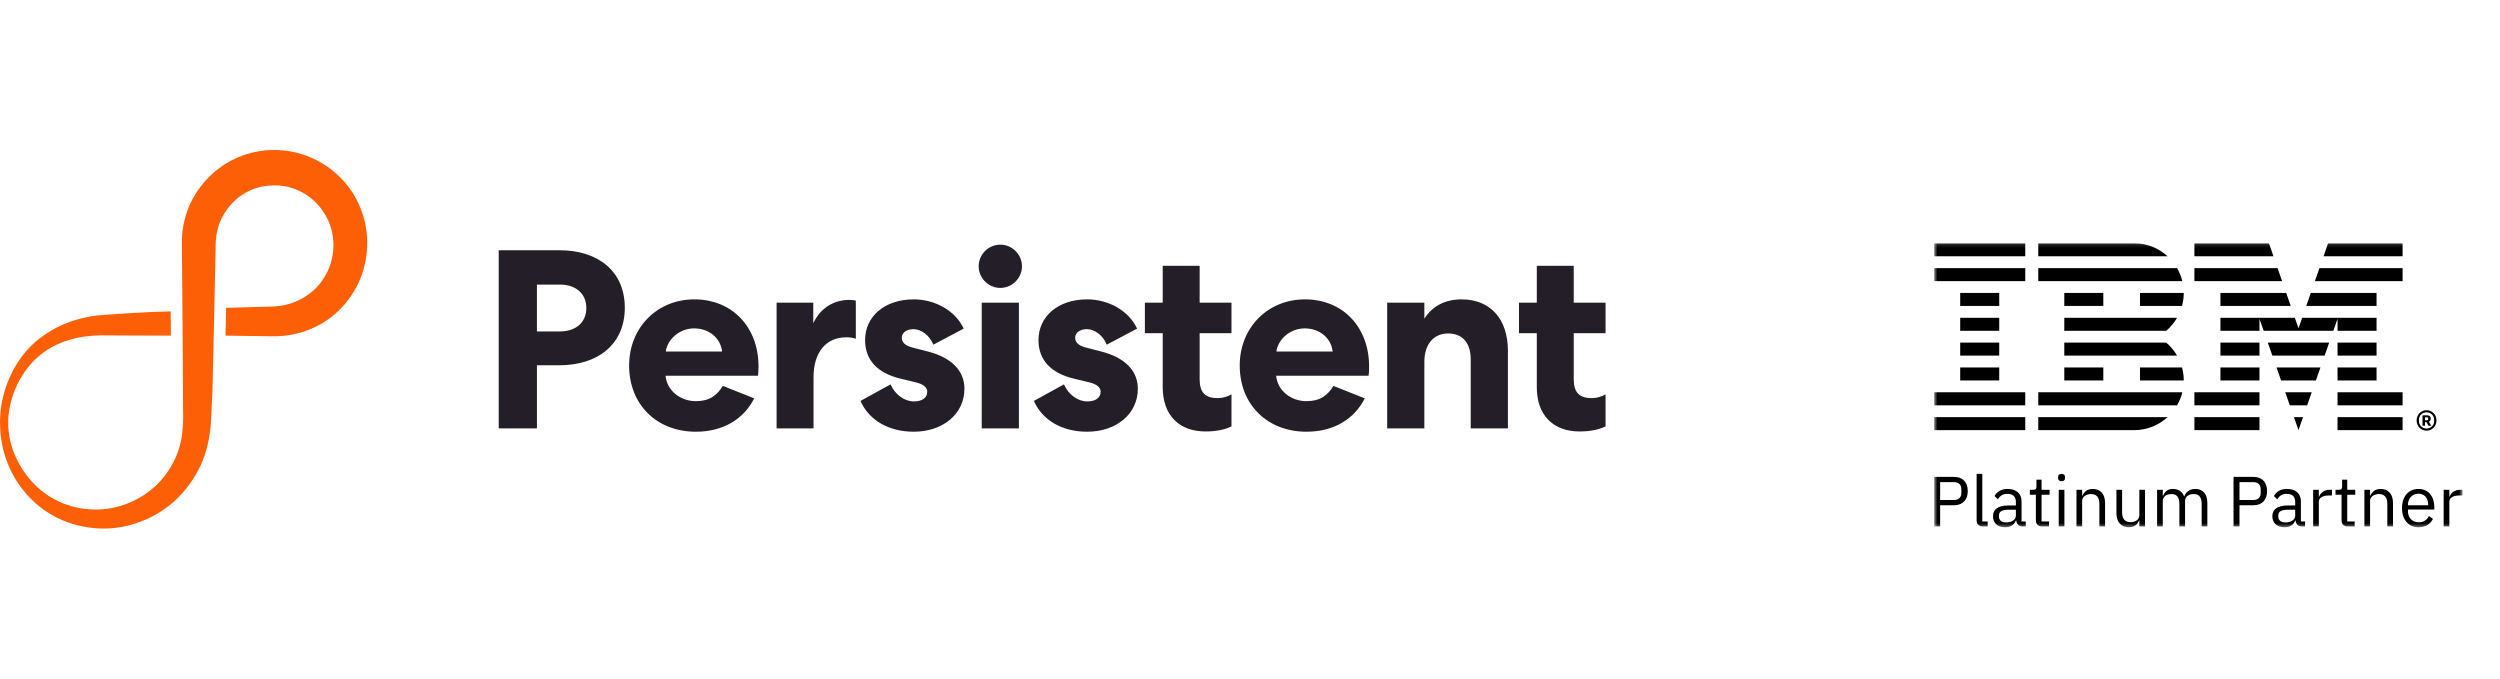
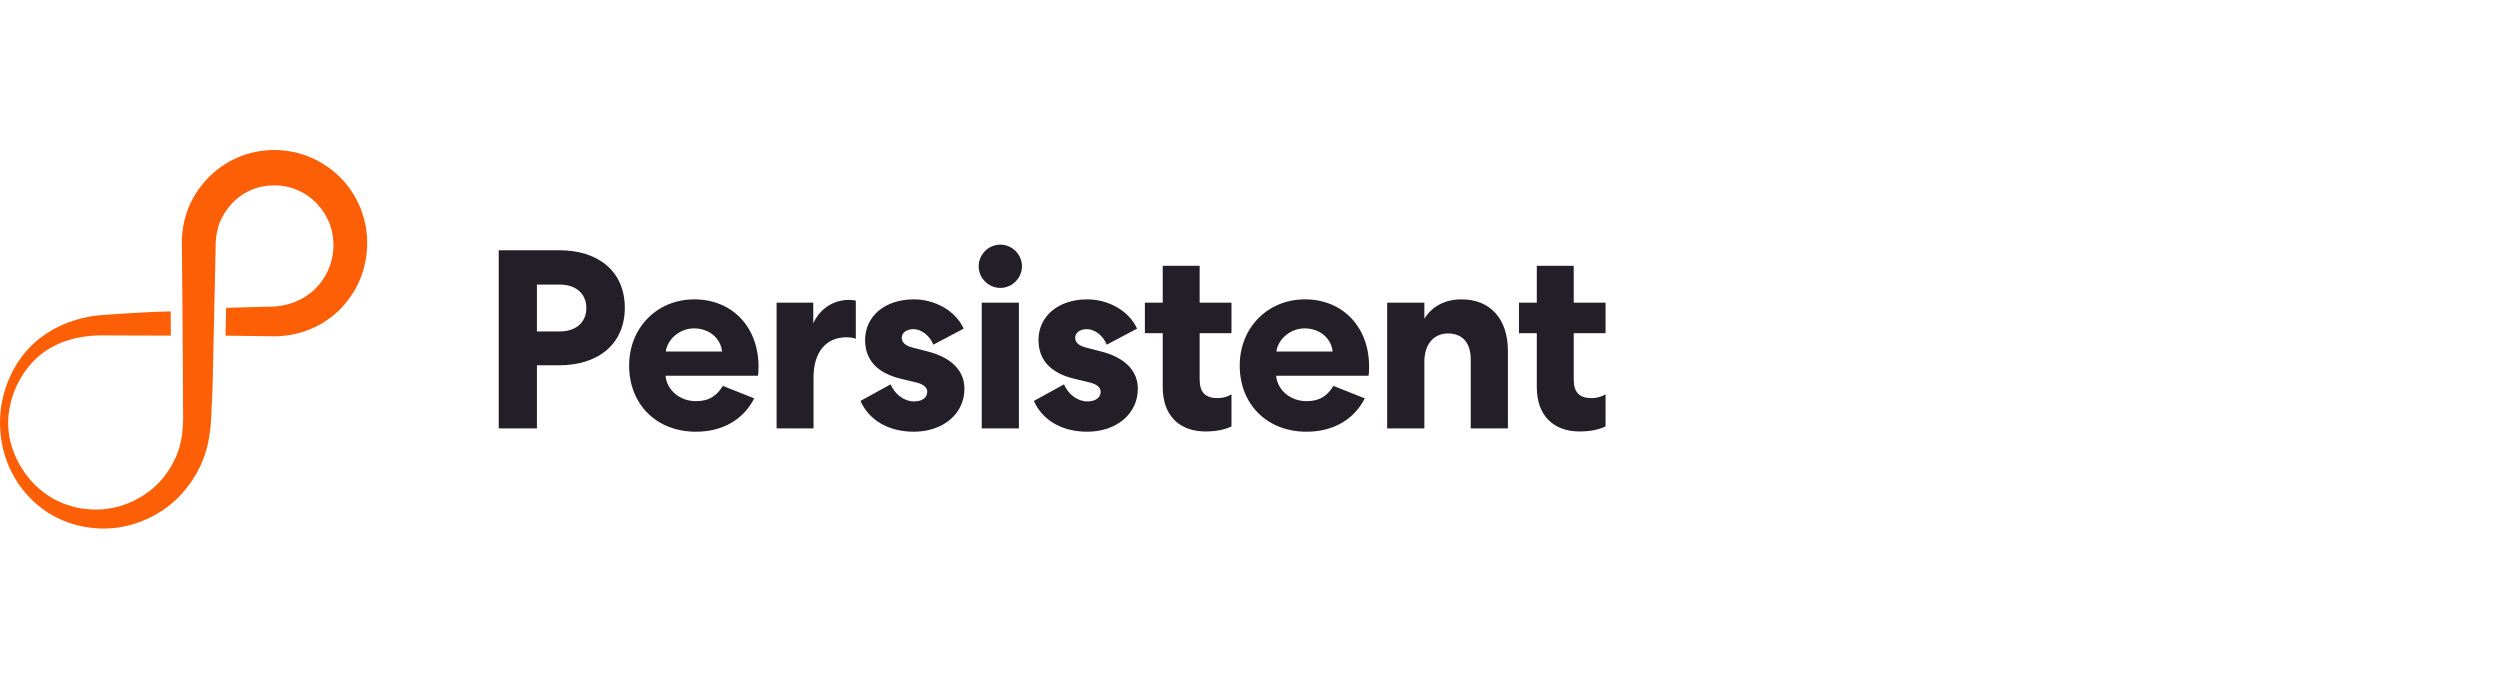
<svg xmlns="http://www.w3.org/2000/svg" width="700" height="190" viewBox="0 0 700 190" fill="none">
  <path fill-rule="evenodd" clip-rule="evenodd" d="M101.423 59.598C100.26 56.181 98.393 52.998 95.934 50.366C93.484 47.727 90.493 45.607 87.206 44.172C80.628 41.266 72.909 41.29 66.4 44.16C59.875 46.997 54.72 52.606 52.378 59.237C51.793 60.894 51.381 62.609 51.149 64.347C50.902 66.067 50.903 67.891 50.932 69.501L51.024 79.43L51.179 99.289L51.235 109.218C51.241 110.873 51.223 112.529 51.249 114.183C51.258 115.004 51.287 115.851 51.282 116.652C51.293 117.45 51.236 118.245 51.219 119.046C51.114 120.64 50.933 122.243 50.587 123.824C50.253 125.408 49.715 126.956 49.029 128.437C47.65 131.392 45.701 134.129 43.244 136.348C38.316 140.757 31.571 143.161 24.954 142.601C21.65 142.383 18.392 141.467 15.463 139.929C12.527 138.394 9.943 136.214 7.886 133.629C6.853 132.338 5.943 130.95 5.166 129.494C4.388 128.039 3.731 126.514 3.276 124.93C2.291 121.782 2.064 118.427 2.512 115.234C2.758 113.634 3.141 112.057 3.651 110.536C4.182 109.02 4.84 107.567 5.608 106.2C6.366 104.829 7.262 103.561 8.238 102.399C9.198 101.225 10.267 100.163 11.447 99.26C16.057 95.528 22.174 93.923 28.425 93.901C34.895 93.91 41.365 94.005 47.837 93.968L47.787 87.186C41.345 87.324 34.9 87.755 28.459 88.225C24.867 88.49 21.318 89.353 17.984 90.738C16.315 91.419 14.73 92.292 13.226 93.252C11.729 94.226 10.307 95.304 9.042 96.538C7.752 97.746 6.622 99.105 5.614 100.532C4.602 101.958 3.718 103.469 3.003 105.055C1.508 108.203 0.551 111.573 0.163 115.069C-0.194 118.596 0.033 122.212 0.864 125.722C1.711 129.229 3.212 132.623 5.333 135.694C7.46 138.753 10.226 141.501 13.534 143.593C16.837 145.683 20.666 147.088 24.583 147.657C25.073 147.745 25.562 147.791 26.054 147.842C26.544 147.895 27.036 147.946 27.552 147.962C28.064 147.989 28.576 148.008 29.087 147.997C29.6 148 30.112 147.988 30.623 147.95C32.67 147.841 34.705 147.495 36.68 146.939C38.656 146.387 40.58 145.64 42.42 144.713C44.262 143.787 45.991 142.641 47.618 141.361C50.839 138.752 53.489 135.435 55.455 131.749C55.708 131.291 55.939 130.824 56.156 130.347C56.382 129.875 56.587 129.395 56.776 128.909C57.181 127.946 57.509 126.951 57.781 125.945C58.341 123.935 58.69 121.882 58.924 119.834C59.006 118.807 59.112 117.782 59.142 116.758L59.193 115.425L59.258 114.183L59.497 109.218L59.724 99.289L60.159 79.43L60.368 69.501L60.389 68.26L60.396 67.963L60.408 67.755L60.43 67.34C60.467 66.787 60.532 66.24 60.622 65.699C60.81 64.62 61.067 63.557 61.453 62.537C62.219 60.494 63.422 58.625 64.903 57.009C66.399 55.404 68.226 54.103 70.234 53.229C72.245 52.356 74.428 51.914 76.658 51.91C78.885 51.874 81.092 52.295 83.147 53.156C85.201 54.014 87.1 55.311 88.667 56.947C90.222 58.592 91.481 60.533 92.284 62.669C93.093 64.798 93.456 67.129 93.34 69.468C93.233 71.793 92.654 74.098 91.606 76.219C90.553 78.329 89.066 80.275 87.202 81.799C85.345 83.325 83.17 84.472 80.841 85.122C79.679 85.458 78.479 85.686 77.255 85.783L76.795 85.811C76.627 85.82 76.522 85.836 76.29 85.839L75.048 85.872L72.564 85.938L63.312 86.185L63.142 93.983L72.564 94.107L75.048 94.139L76.29 94.156L77.62 94.144C79.414 94.089 81.206 93.849 82.958 93.431C86.469 92.612 89.813 91.032 92.685 88.827C95.57 86.633 97.932 83.781 99.665 80.607C103.14 74.23 103.773 66.438 101.423 59.598Z" fill="#FD5F07" />
  <path fill-rule="evenodd" clip-rule="evenodd" d="M274.883 119.953H285.295V84.749H274.883V119.953ZM280.088 80.615C276.736 80.615 274.026 77.836 274.026 74.557C274.026 71.279 276.736 68.5 280.088 68.5C283.44 68.5 286.15 71.279 286.15 74.557C286.15 77.836 283.44 80.615 280.088 80.615ZM156.827 92.802H150.337V79.689H156.827C161.107 79.689 164.173 82.112 164.173 86.246C164.173 90.379 161.107 92.802 156.827 92.802ZM174.944 86.174C174.944 75.912 167.457 70.069 156.616 70.069H139.64V119.953H150.339V102.279H156.616C167.457 102.279 174.944 96.365 174.944 86.174ZM194.341 91.947C198.548 91.947 201.758 94.655 202.186 98.431H186.424C186.852 95.082 190.204 91.947 194.341 91.947ZM194.841 120.88C202.543 120.88 208.249 117.316 211.174 111.544L202.401 108.052C200.76 110.689 198.692 112.328 194.841 112.328C190.489 112.328 186.711 109.334 186.353 105.201H212.243C212.314 104.774 212.385 103.847 212.385 102.636C212.385 91.59 205.039 83.822 194.413 83.822C184 83.822 176.155 91.733 176.155 102.351C176.155 113.255 183.857 120.88 194.841 120.88ZM239.627 94.868C239.057 94.583 238.057 94.441 236.987 94.441C231.211 94.441 227.788 98.716 227.788 105.629V119.953H217.446V84.749H227.717V90.522C229.571 86.459 233.278 83.965 237.844 83.965C238.629 83.965 239.413 84.107 239.627 84.178V94.868ZM255.42 97.291C253.495 96.792 252.497 95.866 252.497 94.583C252.497 93.158 253.851 92.16 255.777 92.16C257.916 92.16 260.271 93.87 261.34 96.507L269.826 92.018C267.616 87.1 261.911 83.822 255.848 83.822C247.789 83.822 242.226 88.526 242.226 95.225C242.226 100.783 245.65 104.489 252.283 106.057L256.42 107.054C258.559 107.552 259.629 108.48 259.629 109.691C259.629 111.402 258.131 112.4 255.921 112.4C253.281 112.4 250.641 110.547 249.358 107.625L240.942 112.257C243.296 117.674 248.858 120.88 255.848 120.88C264.051 120.88 270.042 115.892 270.042 108.836C270.042 103.847 266.475 100.142 259.843 98.432L255.42 97.291ZM303.972 97.291C302.046 96.792 301.047 95.866 301.047 94.583C301.047 93.158 302.402 92.16 304.328 92.16C306.467 92.16 308.822 93.87 309.891 96.507L318.379 92.018C316.168 87.1 310.461 83.822 304.399 83.822C296.34 83.822 290.776 88.526 290.776 95.225C290.776 100.783 294.201 104.489 300.833 106.057L304.969 107.054C307.109 107.552 308.179 108.48 308.179 109.691C308.179 111.402 306.681 112.4 304.47 112.4C301.832 112.4 299.194 110.547 297.91 107.625L289.493 112.257C291.846 117.674 297.411 120.88 304.399 120.88C312.601 120.88 318.593 115.892 318.593 108.836C318.593 103.847 315.027 100.142 308.393 98.432L303.972 97.291ZM335.901 74.415V84.749H344.816V93.3H335.901V106.199C335.901 109.977 337.541 111.472 340.965 111.472C342.249 111.472 343.674 111.117 344.816 110.404V119.384C343.248 120.167 340.894 120.808 337.541 120.808C330.124 120.808 325.56 116.247 325.56 108.409V93.3H320.567V84.749H325.56V74.415H335.901ZM365.306 91.947C369.514 91.947 372.723 94.655 373.151 98.431H357.389C357.817 95.082 361.169 91.947 365.306 91.947ZM365.807 120.88C373.51 120.88 379.215 117.316 382.139 111.544L373.366 108.052C371.727 110.689 369.657 112.328 365.807 112.328C361.456 112.328 357.676 109.334 357.319 105.201H383.208C383.28 104.774 383.35 103.847 383.35 102.636C383.35 91.59 376.005 83.822 365.378 83.822C354.966 83.822 347.121 91.733 347.121 102.351C347.121 113.255 354.822 120.88 365.807 120.88ZM398.821 119.953H388.409V84.749H398.821V89.238C400.962 85.818 404.527 83.822 409.235 83.822C417.294 83.822 422.215 89.309 422.215 98.218V119.953H411.802V100.64C411.802 96.009 409.52 93.371 405.455 93.371C401.46 93.371 398.821 96.365 398.821 101.282V119.953ZM440.645 84.749V74.415H430.303V84.749H425.311V93.3H430.303V108.409C430.303 116.247 434.868 120.808 442.285 120.808C445.636 120.808 447.991 120.167 449.559 119.384V110.404C448.419 111.117 446.992 111.472 445.709 111.472C442.285 111.472 440.645 109.977 440.645 106.199V93.3H449.559V84.749H440.645Z" fill="#231E28" />
  <mask id="mask0_11401_1310" style="mask-type:luminance" maskUnits="userSpaceOnUse" x="541" y="68" width="149" height="80">
-     <path d="M689.489 68.113H541.57V147.632H689.489V68.113Z" fill="white" />
-   </mask>
+     </mask>
  <g mask="url(#mask0_11401_1310)">
    <path d="M541.57 147.395V133.525H547.094C549.578 133.525 550.97 135.055 550.97 137.5C550.97 139.943 549.578 141.473 547.094 141.473H543.239V147.395H541.57ZM543.239 140.002H547.094C548.406 140.002 549.181 139.288 549.181 138.015V136.982C549.181 135.71 548.406 134.996 547.094 134.996H543.239V140.002ZM555.143 147.395C554.049 147.395 553.454 146.699 553.454 145.745V132.689H555.043V146.004H556.553V147.395H555.143ZM566.31 147.395C565.138 147.395 564.66 146.68 564.542 145.725H564.443C564.006 146.977 562.912 147.633 561.482 147.633C559.315 147.633 558.043 146.441 558.043 144.534C558.043 142.626 559.435 141.532 562.415 141.532H564.443V140.52C564.443 139.069 563.648 138.274 562.018 138.274C560.786 138.274 559.971 138.87 559.415 139.804L558.461 138.909C559.017 137.817 560.25 136.902 562.097 136.902C564.561 136.902 566.032 138.195 566.032 140.36V146.004H567.205V147.395H566.31ZM564.443 144.414V142.725H562.335C560.528 142.725 559.713 143.28 559.713 144.276V144.692C559.713 145.706 560.508 146.282 561.74 146.282C563.309 146.282 564.443 145.467 564.443 144.414ZM571.735 147.395C570.642 147.395 570.046 146.699 570.046 145.706V138.532H568.357V137.14H569.311C569.987 137.14 570.205 136.902 570.205 136.207V134.299H571.636V137.14H573.881V138.532H571.636V146.004H573.723V147.395H571.735ZM576.265 133.842V133.584C576.265 133.047 576.564 132.689 577.239 132.689C577.915 132.689 578.213 133.047 578.213 133.584V133.842C578.213 134.378 577.915 134.736 577.239 134.736C576.564 134.736 576.265 134.378 576.265 133.842ZM576.444 137.14H578.034V147.395H576.444V137.14ZM581.413 147.395V137.14H583.002V138.811H583.082C583.578 137.658 584.452 136.902 585.982 136.902C588.09 136.902 589.421 138.333 589.421 140.817V147.395H587.831V141.095C587.831 139.268 587.035 138.333 585.506 138.333C584.234 138.333 583.002 138.969 583.002 140.28V147.395H581.413ZM599.018 145.725H598.939C598.542 146.699 597.766 147.633 596.057 147.633C593.951 147.633 592.6 146.203 592.6 143.719V137.14H594.189V143.44C594.189 145.268 595.004 146.203 596.534 146.203C597.786 146.203 599.018 145.587 599.018 144.235V137.14H600.608V147.395H599.018V145.725ZM603.987 147.395V137.14H605.576V138.811H605.656C606.113 137.756 606.828 136.902 608.418 136.902C609.769 136.902 611.001 137.518 611.558 138.989H611.597C611.974 137.876 612.968 136.902 614.716 136.902C616.803 136.902 618.055 138.333 618.055 140.817V147.395H616.466V141.095C616.466 139.288 615.769 138.333 614.22 138.333C612.968 138.333 611.816 138.969 611.816 140.28V147.395H610.226V141.095C610.226 139.268 609.531 138.333 608.02 138.333C606.768 138.333 605.576 138.969 605.576 140.28V147.395H603.987ZM625.388 147.395V133.525H630.912C633.396 133.525 634.786 135.055 634.786 137.5C634.786 139.943 633.396 141.473 630.912 141.473H627.057V147.395H625.388ZM627.057 140.002H630.912C632.223 140.002 632.998 139.288 632.998 138.015V136.982C632.998 135.71 632.223 134.996 630.912 134.996H627.057V140.002ZM644.523 147.395C643.352 147.395 642.875 146.68 642.755 145.725H642.656C642.219 146.977 641.125 147.633 639.694 147.633C637.529 147.633 636.257 146.441 636.257 144.534C636.257 142.626 637.648 141.532 640.629 141.532H642.656V140.52C642.656 139.069 641.861 138.274 640.231 138.274C638.999 138.274 638.184 138.87 637.629 139.804L636.674 138.909C637.231 137.817 638.463 136.902 640.31 136.902C642.775 136.902 644.246 138.195 644.246 140.36V146.004H645.418V147.395H644.523ZM642.656 144.414V142.725H640.55C638.741 142.725 637.926 143.28 637.926 144.276V144.692C637.926 145.706 638.721 146.282 639.953 146.282C641.523 146.282 642.656 145.467 642.656 144.414ZM647.683 147.395V137.14H649.273V139.028H649.372C649.73 138.055 650.665 137.14 652.333 137.14H652.949V138.731H652.015C650.307 138.731 649.273 139.465 649.273 140.44V147.395H647.683ZM657.321 147.395C656.228 147.395 655.632 146.699 655.632 145.706V138.532H653.943V137.14H654.897C655.573 137.14 655.791 136.902 655.791 136.207V134.299H657.222V137.14H659.467V138.532H657.222V146.004H659.307V147.395H657.321ZM662.03 147.395V137.14H663.62V138.811H663.7C664.197 137.658 665.071 136.902 666.601 136.902C668.707 136.902 670.038 138.333 670.038 140.817V147.395H668.449V141.095C668.449 139.268 667.654 138.333 666.124 138.333C664.851 138.333 663.62 138.969 663.62 140.28V147.395H662.03ZM672.562 142.268C672.562 139.01 674.391 136.902 677.173 136.902C679.954 136.902 681.604 139.01 681.604 141.91V142.665H674.232V143.142C674.232 144.91 675.364 146.243 677.271 146.243C678.564 146.243 679.557 145.605 680.094 144.473L681.226 145.288C680.57 146.68 679.1 147.633 677.173 147.633C674.391 147.633 672.562 145.526 672.562 142.268ZM674.232 141.335V141.473H679.895V141.254C679.895 139.445 678.802 138.234 677.173 138.234C675.444 138.234 674.232 139.546 674.232 141.335ZM684.226 147.395V137.14H685.816V139.028H685.916C686.273 138.055 687.207 137.14 688.876 137.14H689.492V138.731H688.559C686.85 138.731 685.816 139.465 685.816 140.44V147.395H684.226Z" fill="black" />
-     <path d="M541.57 116.799H567.071V120.442H541.57V116.799ZM541.57 113.485H567.071V109.843H541.57V113.485ZM548.856 106.532H559.786V102.888H548.856V106.532ZM548.856 99.576H559.786V95.933H548.856V99.576ZM548.856 92.621H559.786V88.978H548.856V92.621ZM559.786 82.023H548.856V85.666H559.786V82.023ZM541.57 78.711H567.071V75.068H541.57V78.711ZM541.57 71.756H567.071V68.113H541.57V71.756ZM570.714 113.485H609.586C610.238 112.36 610.736 111.139 611.053 109.843H570.718V113.485H570.714ZM606.543 95.933H578.001V99.576H609.583C608.782 98.195 607.756 96.963 606.543 95.933ZM578.001 88.978V92.621H606.543C607.752 91.591 608.782 90.359 609.583 88.978H578.001ZM609.586 75.068H570.714V78.711H611.05C610.732 77.416 610.235 76.194 609.583 75.068H609.586ZM597.541 68.113H570.714V71.756H606.923C604.449 69.494 601.157 68.113 597.541 68.113ZM578.001 85.666H588.93V82.023H578.001V85.666ZM599.197 85.666H610.964C611.279 84.504 611.451 83.285 611.451 82.023H599.197V85.666ZM578.001 106.532H588.93V102.888H578.001V106.532ZM599.197 102.888V106.532H611.451C611.451 105.269 611.279 104.051 610.964 102.888H599.197ZM570.714 120.442H597.541C601.184 120.442 604.449 119.061 606.923 116.799H570.714V120.442ZM643.576 120.442L644.842 116.799H642.308L643.572 120.442H643.576ZM641.149 113.485H646.008L647.285 109.843H639.87L641.149 113.485ZM638.709 106.532H648.448L649.726 102.888H637.426L638.705 106.532H638.709ZM636.267 99.576H650.892L652.171 95.933H634.989L636.267 99.576ZM621.721 85.666H641.403L640.135 82.023H621.718V85.666H621.721ZM648.173 78.711H672.725V75.068H649.442L648.173 78.711ZM651.859 68.113L650.595 71.756H672.725V68.113H651.859ZM614.435 120.442H632.651V116.799H614.435V120.442ZM614.435 113.485H632.651V109.843H614.435V113.485ZM621.721 106.532H632.651V102.888H621.721V106.532ZM621.721 99.576H632.651V95.933H621.721V99.576ZM665.438 82.023H647.02L645.752 85.666H665.435V82.023H665.438ZM654.509 92.621H665.438V88.978H644.602L643.579 91.922L642.556 88.978H621.721V92.621H632.651V89.273L633.826 92.621H653.334L654.509 89.273V92.621ZM665.438 95.933H654.509V99.576H665.438V95.933ZM654.509 106.532H665.438V102.888H654.509V106.532ZM654.509 113.485H672.725V109.843H654.509V113.485ZM654.509 120.442H672.725V116.799H654.509V120.442ZM638.986 78.711L637.717 75.068H614.435V78.711H638.986ZM636.568 71.756L635.3 68.113H614.435V71.756H636.568ZM676.653 117.721C676.653 116.096 677.891 114.857 679.435 114.857C680.977 114.857 682.217 116.096 682.217 117.721C682.217 119.348 680.977 120.587 679.435 120.587C677.891 120.587 676.653 119.348 676.653 117.721ZM681.563 117.904V117.544C681.563 116.374 680.646 115.457 679.435 115.457C678.222 115.457 677.305 116.374 677.305 117.544V117.904C677.305 119.074 678.222 119.991 679.435 119.991C680.646 119.991 681.563 119.074 681.563 117.904ZM679.017 119.199H678.308V116.291H679.63C680.282 116.291 680.617 116.682 680.617 117.209C680.617 117.669 680.408 117.961 680.087 118.086L680.739 119.199H679.96L679.417 118.199H679.014V119.199H679.017ZM679.546 117.669C679.77 117.669 679.895 117.573 679.895 117.365V117.157C679.895 116.947 679.77 116.851 679.546 116.851H679.017V117.673H679.546V117.669Z" fill="black" />
  </g>
</svg>